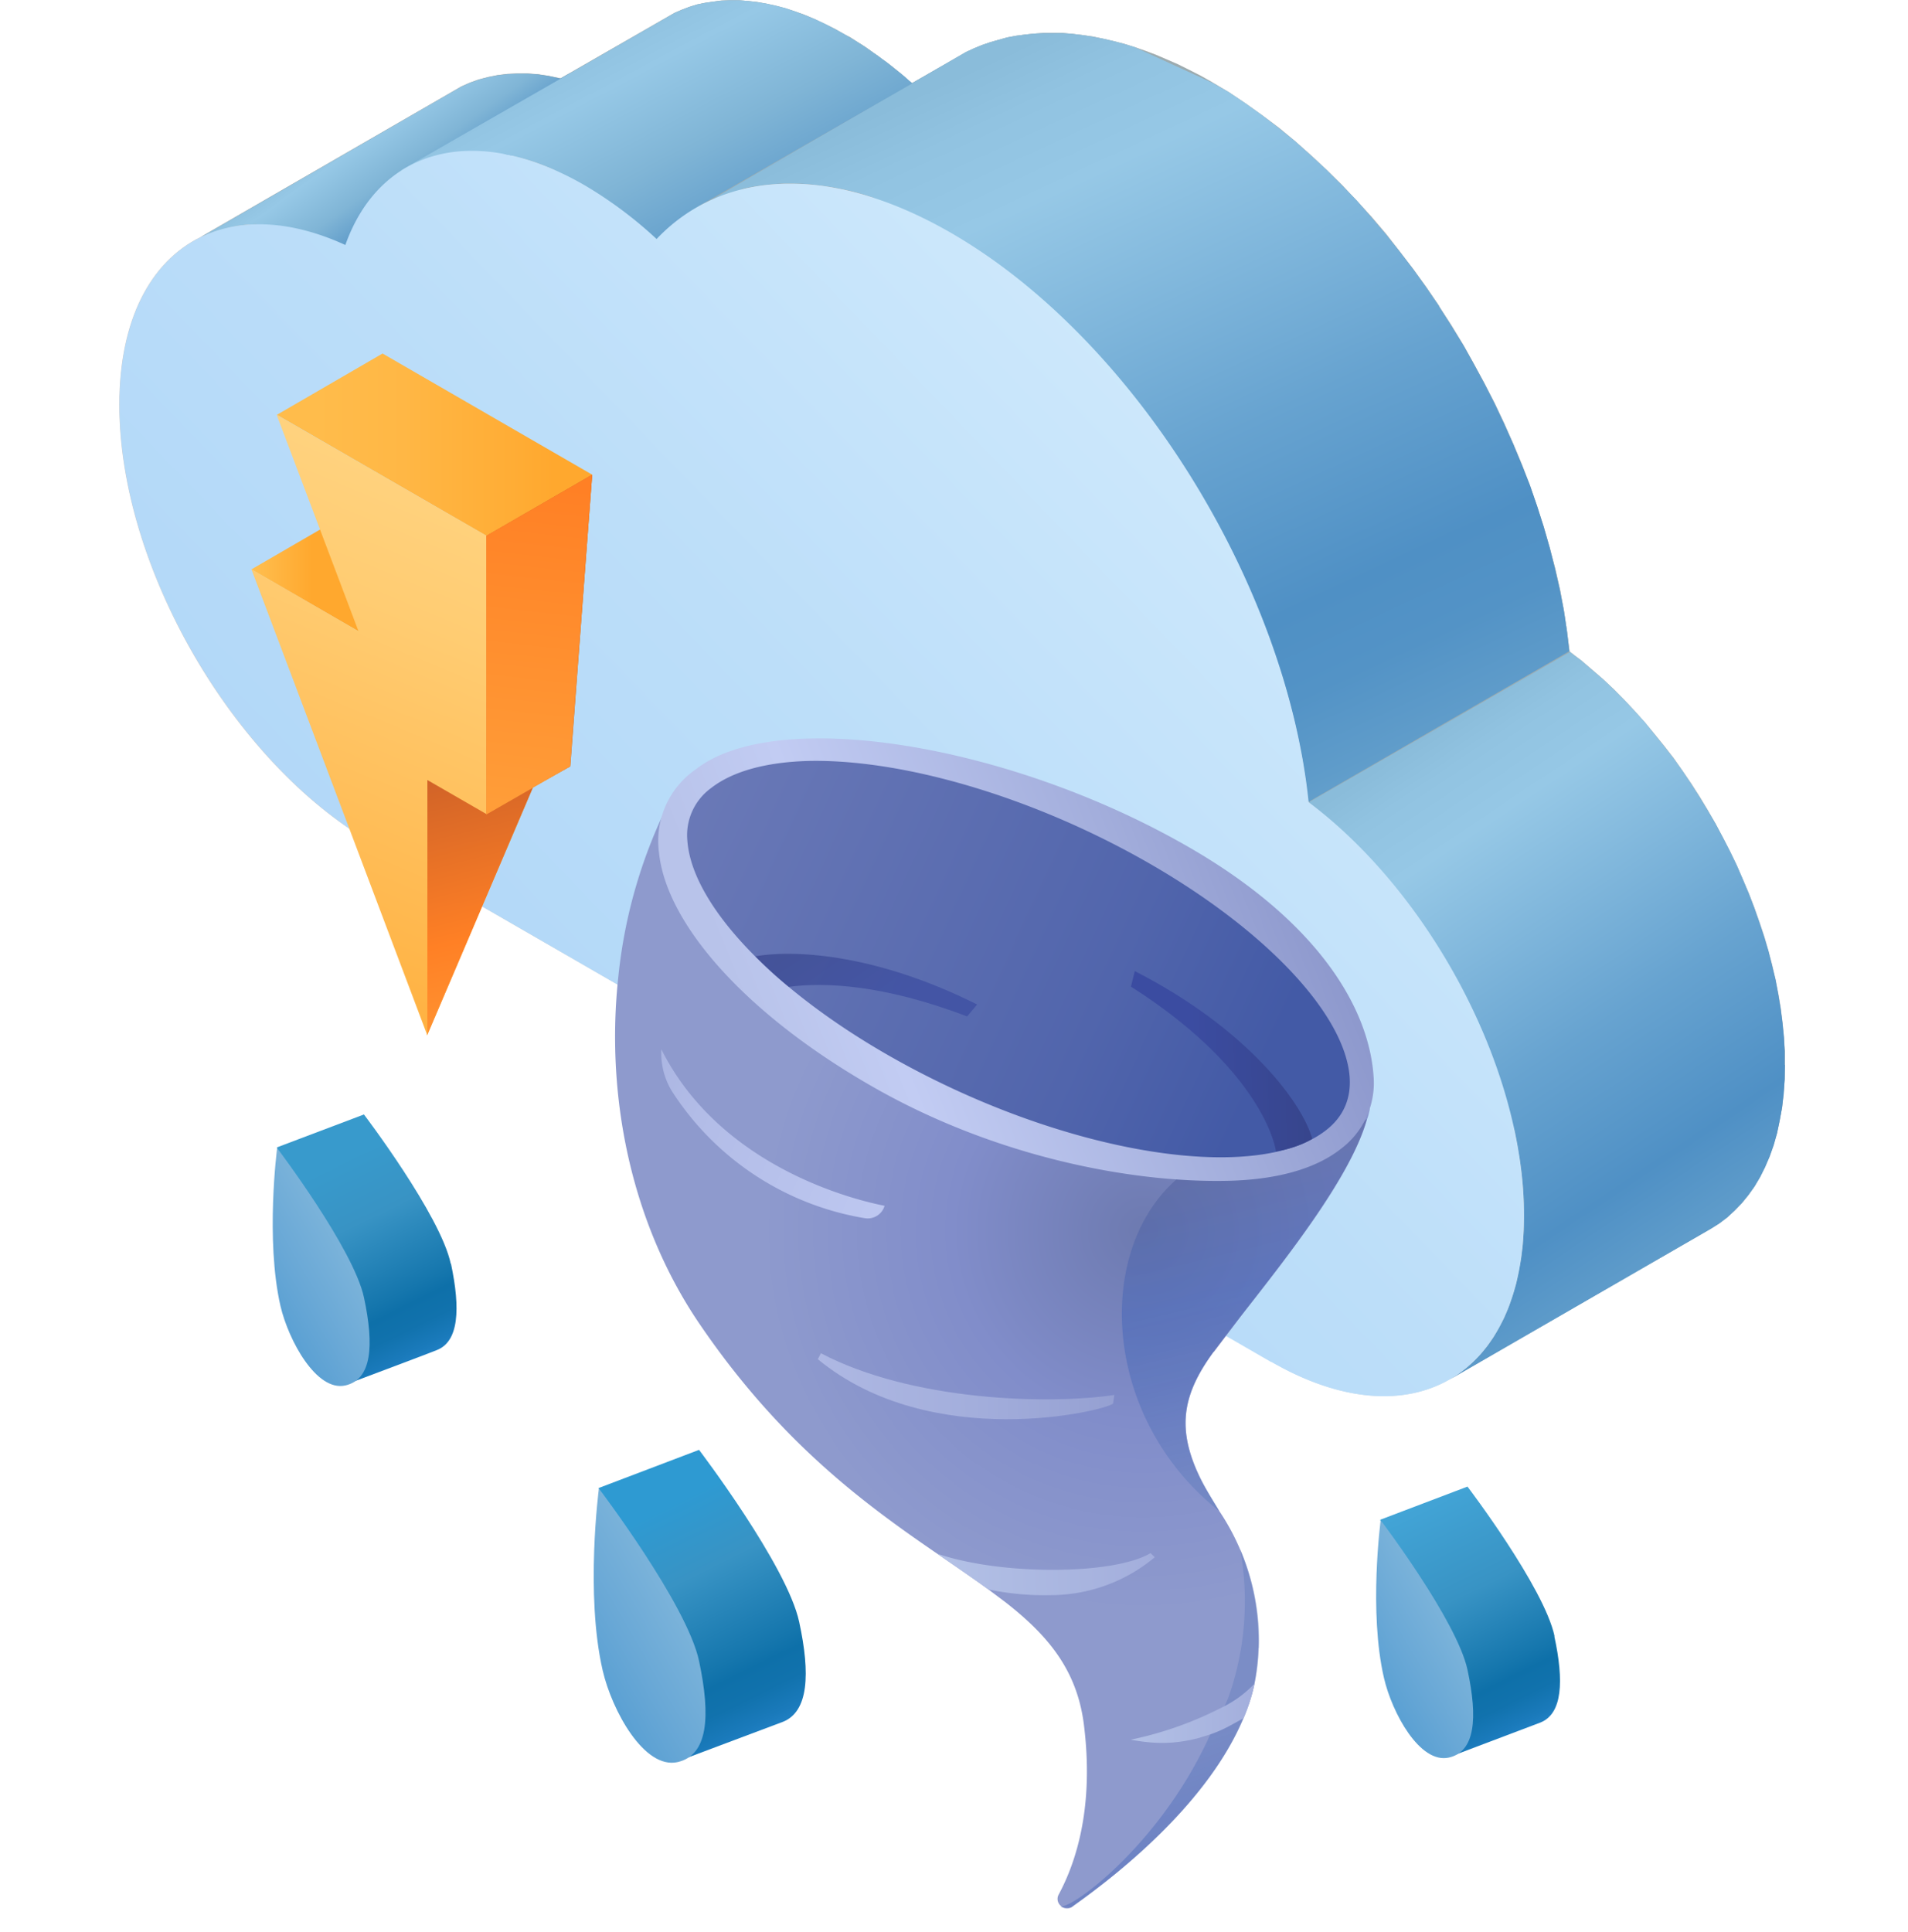
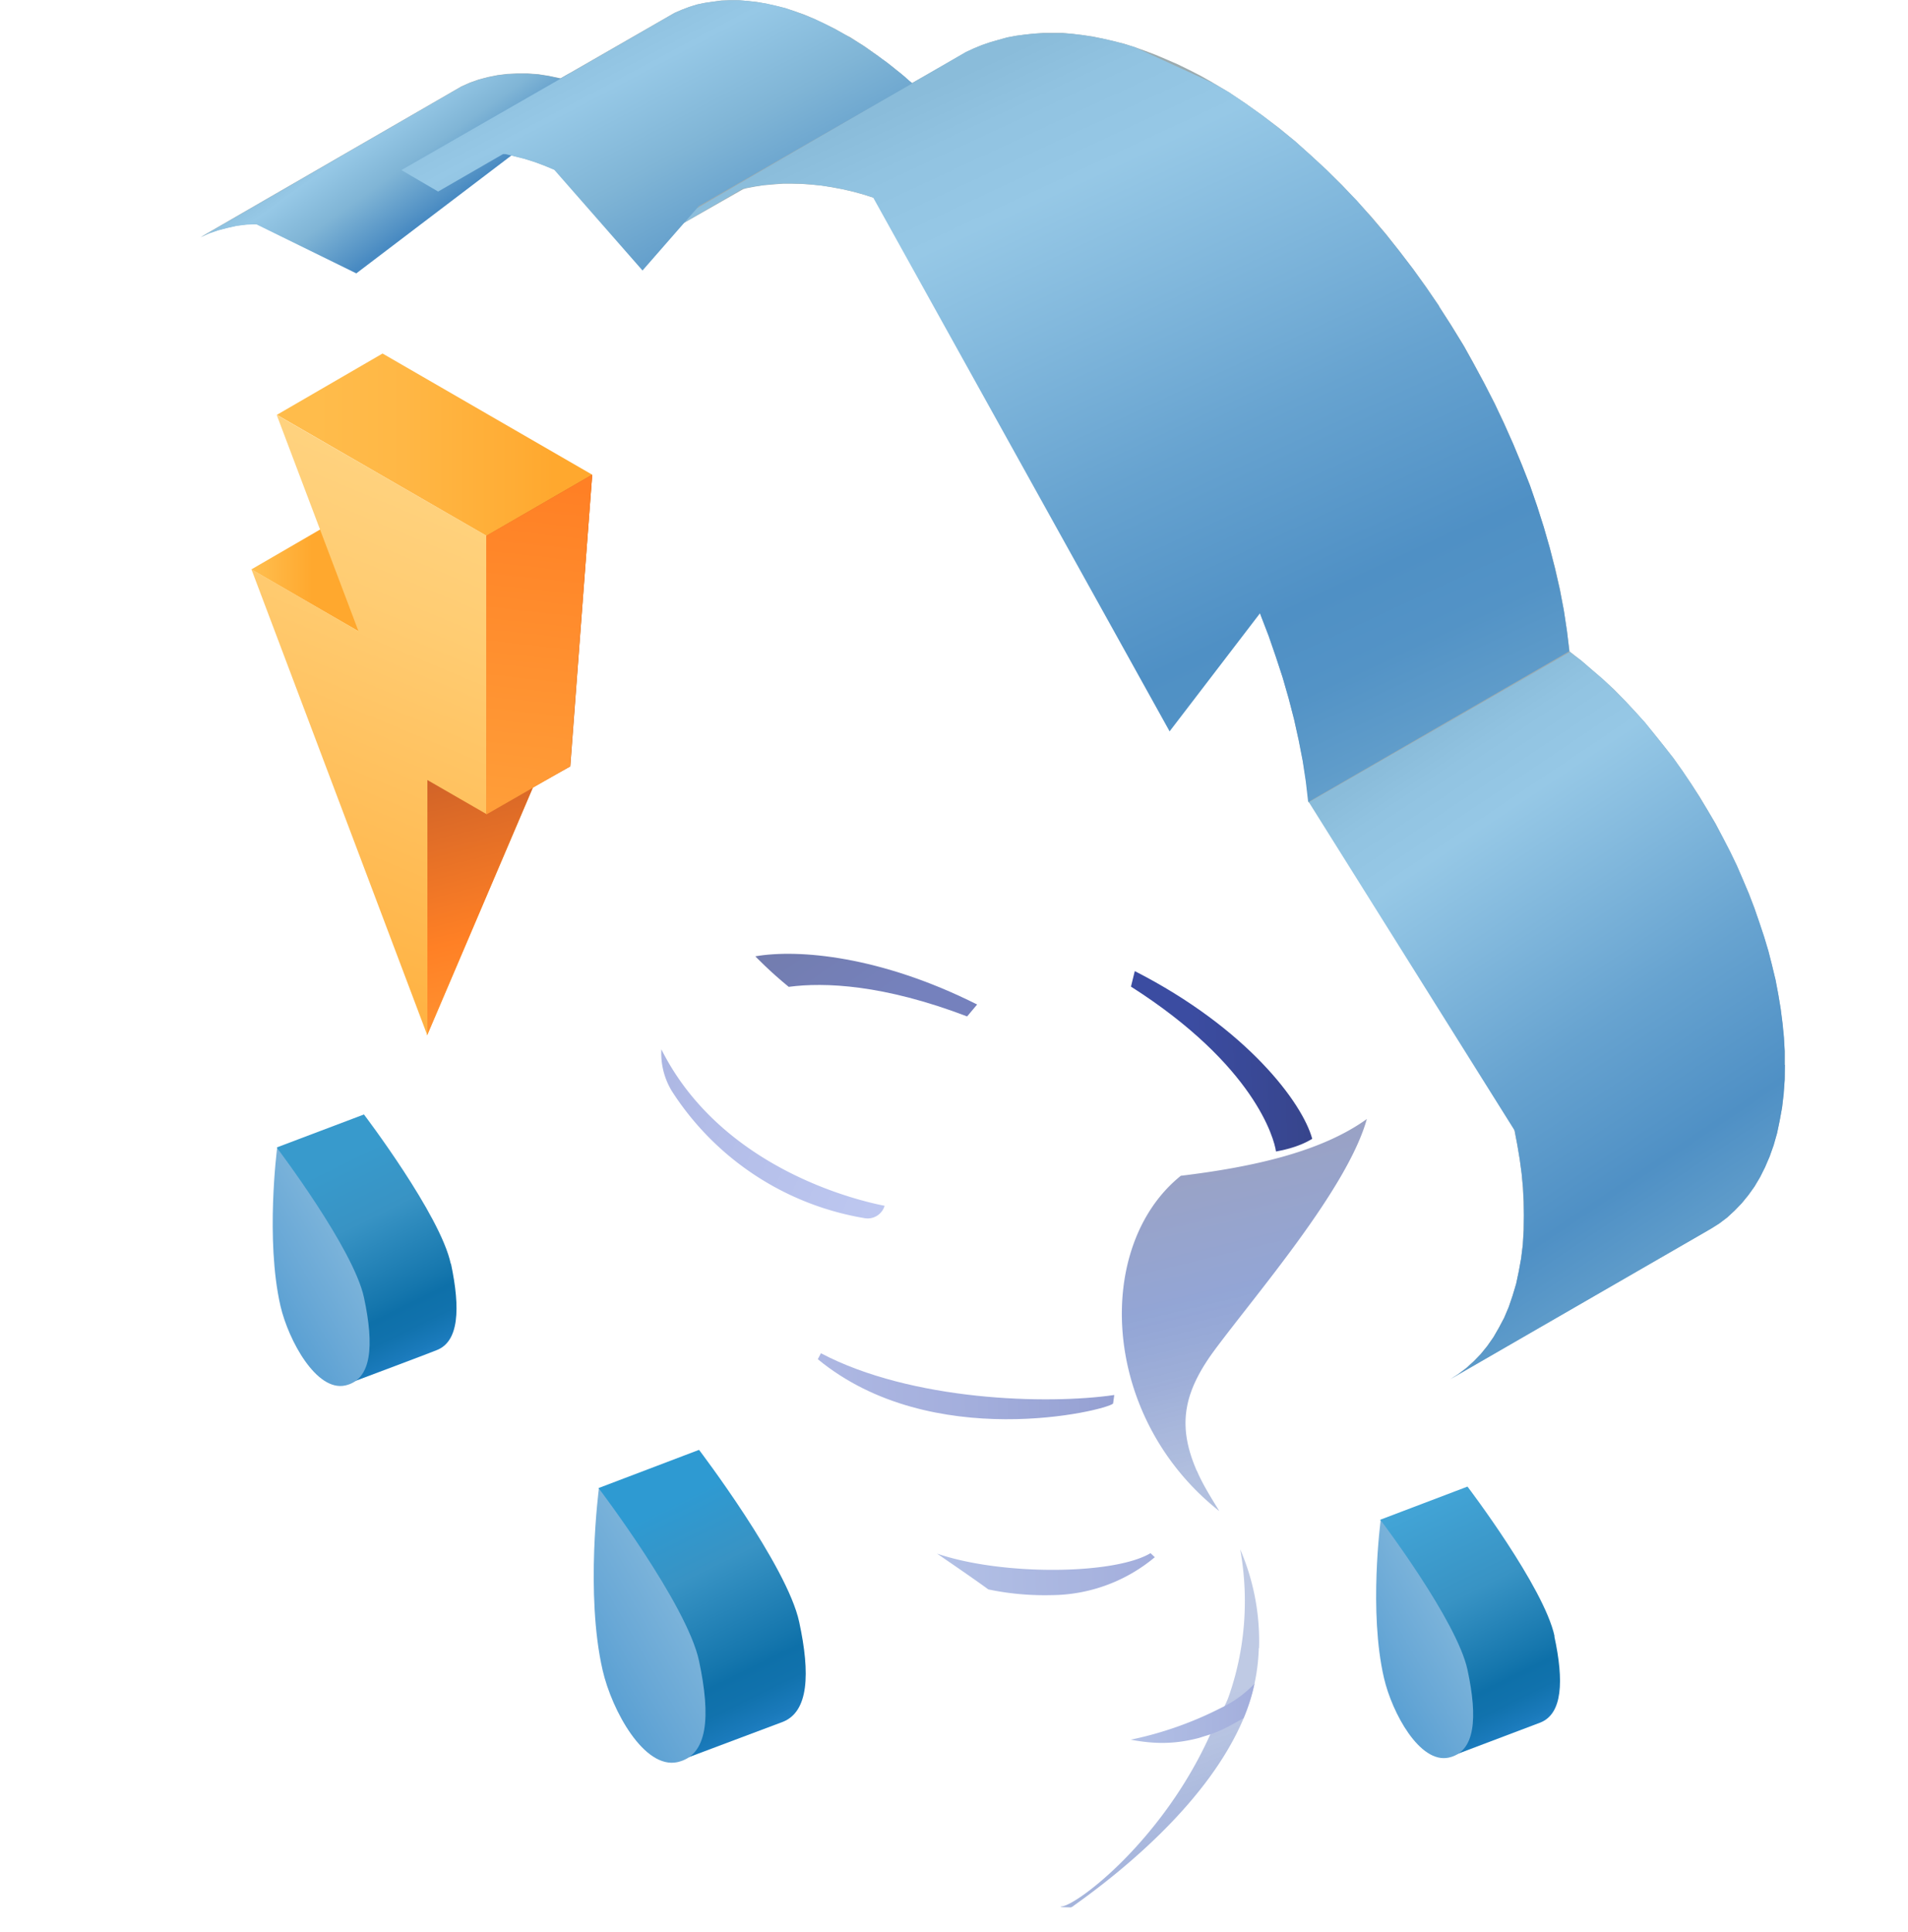
<svg xmlns="http://www.w3.org/2000/svg" width="80" height="81" fill="none" viewBox="0 0 80 81">
-   <path fill="#CECECE" fill-rule="evenodd" d="m74.84 44.63-.02.63-.04.6-.06.57-.1.55-.12.53-.14.49-.17.48-.19.44-.21.42-.23.4-.26.36-.27.34-.3.3-.32.29-.33.25-.35.22-10.93 6.31c-1.93 1.12-4.58.96-7.5-.74L15.6 35.34C9.75 31.97 5 23.74 5 16.97c0-3.56 1.31-6 3.4-7.03l10.95-6.32.35-.15.37-.14.4-.1.38-.08.41-.05.42-.02h.43l.45.04.45.06.46.1h.04l.35-.2L28.28.54l.3-.13.31-.12.32-.1.34-.07.34-.05.35-.04.36-.02h.37l.37.03.39.04.39.07.4.08.4.12.4.13.41.15.42.17.43.2.43.22.43.24.2.11.2.13.39.24.2.13.18.14.2.13.18.14.2.14.18.14.19.15.18.15.19.16.18.16.12.1.01.01 1.09-.63 1.18-.68.33-.15.33-.14.35-.12.35-.1.36-.1.37-.07.38-.05.38-.04.4-.02.4-.01.4.01.4.03.42.05.43.06.43.09.43.1.44.12.45.13.45.15.46.17.46.2.46.2.47.24.48.24.48.27.03.02.69.41.7.47.7.5.7.52.67.56.67.59.65.61.65.64.62.66.62.68.6.7.57.74.57.74.55.76.53.78.01.03.5.77.48.8.06.11.41.72.45.82.43.84.4.85.38.86.36.86.33.87.3.87.28.87.25.88.23.87.2.88.16.86.13.87.11.86.01.01.18.14.29.21.47.4.46.4.45.43.44.44.43.46.43.48.4.48.41.5.4.52.37.53.37.54.35.55.34.56.32.57.31.57.3.59.28.58.26.6.25.59.23.6.22.6.2.6.17.6.15.56.15.65.12.6.1.6.07.6.06.6.04.58v.59Z" clip-rule="evenodd" />
  <path fill="#9CABAF" fill-rule="evenodd" d="M74.83 44.63v.63l-.05.6-.06.57-.1.55-.11.52-.15.5-.16.48-.2.44-.21.42-.23.4-.26.36-.27.34-.3.31-.31.28-.34.26-.35.22-10.93 6.3.35-.21.33-.25.31-.28.3-.31.27-.34.26-.37.23-.4.22-.41.19-.45.16-.47.15-.5.11-.52.1-.55.07-.58.03-.6.02-.62-.02-.58-.03-.59-.05-.59-.08-.6-.1-.59-.12-.6-.14-.6-.15-.61-.18-.6-.2-.61-.21-.6-.23-.6-.25-.6-.27-.59-.28-.59-.29-.58-.32-.57-.32-.57-.34-.56-.35-.55-.37-.54-.37-.52-.4-.52-.4-.5-.4-.49-.43-.48-.44-.46-.44-.44-.45-.43-.46-.4-.47-.4-.28-.21-.19-.15-.1-.86-.14-.86-.17-.87-.2-.88-.22-.87-.25-.87-.28-.88-.3-.87-.34-.87-.03-.08-.32-.78-.28-.63-.1-.23-.4-.85-.43-.84-.45-.83-.47-.82-.5-.81-.5-.8-.53-.77-.55-.77-.57-.74-.58-.72-.6-.71-.6-.68-.63-.67-.65-.63-.66-.61-.66-.59-.67-.56-.7-.53-.7-.5-.7-.46-.72-.43-.48-.27-.47-.25-.47-.22L38 8.8l-.46-.19-.46-.17-.45-.15-.44-.14-.44-.12-.44-.1-.43-.08-.42-.07-.42-.04-.41-.03-.4-.01h-.4l-.4.03-.22.02-.16.01-.38.06-.37.07-.14.04L27.53 10l-.18-.16-.06-.05-.12-.11-.19-.15-.18-.16-.18-.16-.19-.14-.19-.15-.18-.14-.2-.14-.19-.14-.18-.13-.2-.13-.2-.12-.2-.13-.18-.11-.2-.12-.44-.24-.42-.22-.43-.2-.42-.17-.41-.15-.41-.13-.4-.1-.14-.04-.26-.06-.1-.01-2.73 1.58-3.88 2.23-.5-.2-.48-.19-.48-.15-.48-.12-.45-.1-.46-.06-.44-.03h-.44l-.42.01-.4.05-.4.09-.38.1-.38.13-.35.16 10.94-6.32.36-.16.37-.13.38-.1.4-.08.4-.05.42-.02h.44l.44.03.45.07.47.1h.03l.35-.2L28.28.54l.3-.13.32-.12.32-.1.33-.07.35-.05.35-.05.35-.01h.37l.37.03.39.04.39.07.4.09.4.1.4.13.42.15.42.18.42.2.43.21.44.25.2.1.2.13.38.24.2.14.18.13.2.14.18.14.2.14.18.14.19.15.18.15.19.16.17.16.13.1v.01l1.1-.63 1.18-.68.32-.15.34-.14.35-.12.35-.1.36-.1.37-.07.38-.05.38-.04.4-.03h.79l.42.04.42.05.42.06.43.09.44.1.44.11.44.14.45.16.45.17.47.2.46.2.47.23.47.24.48.27.03.02.69.41.7.47.7.5.7.53.67.55.67.6.65.6.65.64.62.66.62.68.6.71.57.72.57.75.55.76.53.78.01.03.5.77.49.8.06.1.4.72.45.84.43.84.4.84.38.86.36.86.34.87.3.87.28.88.25.87.23.87.2.88.16.87.13.86.11.86.01.01.18.14.28.22.47.4.46.4.46.42.44.45.43.46.42.47.41.5.4.5.4.51.37.53.37.54.35.54.34.57.33.56.3.58.3.58.28.58.26.6.26.6.23.6.2.6.2.6.18.6.15.56.15.65.12.6.1.6.07.6.06.6.04.58v.57Z" clip-rule="evenodd" />
  <path fill="url(#a)" fill-rule="evenodd" d="m74.84 44.64-.01.62-.04.6-.07.57-.1.55-.11.53-.14.5-.17.47-.19.45-.21.42-.24.4-.25.35-.28.34-.3.31-.31.29-.33.25-.35.22-10.93 6.31.34-.22.33-.25.31-.28.3-.31.28-.34.25-.36.23-.4.22-.42.19-.45.16-.47.15-.5.11-.52.1-.55.07-.57.04-.6v-1.21l-.03-.58-.06-.6-.08-.59-.1-.6-.11-.6-8.63-13.77 10.95-6.3.17.14.29.21.46.4.47.4.45.43.44.44.43.46.43.47.4.5.4.5.4.51.38.53.36.54.35.55.34.56.33.56.31.58.3.58.28.58.26.6.25.6.23.6.21.6.2.6.18.6.14.56.16.65.11.6.1.6.08.6.06.6.03.58v.58Z" clip-rule="evenodd" />
  <path fill="url(#b)" fill-rule="evenodd" d="m25.95 3.1-4.51 3.42-6.5 4.94-4.2-2.06-.42.02-.4.05-.4.09-.38.1-.38.13-.35.16 10.94-6.32.36-.16.37-.13.38-.1.4-.08.4-.05.42-.02h.44l.44.03.45.07.47.1h.03l.35-.2h2.1Z" clip-rule="evenodd" />
  <path fill="url(#c)" fill-rule="evenodd" d="m65.8 27.31-.1-.86-.13-.86-.17-.87-.2-.87-.22-.88-.25-.87-.28-.88-.3-.87-.34-.86-.36-.87-.38-.85-.4-.85-.43-.84-.45-.83-.4-.72-.06-.1-.5-.81-.49-.77-.01-.03-.53-.77-.55-.77-.57-.74-.58-.73-.6-.7-.6-.69-.64-.66-.64-.64-.65-.6-.67-.6-.68-.55-.69-.53-.7-.5-.7-.47-.7-.4-3.27-1.5-.44-.13-.45-.12-.43-.1-.43-.08-.43-.07-.41-.05-.42-.03h-.8l-.4.02-.37.04-.38.05-.37.07-.36.1-.35.1-.35.12-.34.14-.33.15-2.26 1.31h-.01L28.1 9.38l-.58.63 3.62-2.1.14-.03.37-.07.38-.05.38-.04.4-.03h.4l.4.01.4.03.43.05.42.06.43.08.44.1.44.12.44.14 12.43 22.38 3.79-4.95.03.09.33.86.3.87.29.88.25.87.23.88.19.87.17.87.13.86.1.86h.01l10.94-6.32Z" clip-rule="evenodd" />
  <path fill="url(#d)" fill-rule="evenodd" d="M39.34 2.87 29.3 8.64l-2.36 2.7-3.7-4.22-.43-.18-.4-.15-.42-.13-.4-.1-.4-.1h-.1l-2.72 1.57-1.54-.9 6.69-3.84L28.29.54l.3-.13.31-.12.32-.1.34-.07.34-.05.35-.04.35-.02h.37l.38.03.39.05.39.06.4.09.4.1.4.14.41.15.42.17.43.2.42.22.44.24.2.12.2.12.38.24.2.14.19.13.2.14.18.13.19.14.19.15.18.15.2.15.18.15.18.16.12.1.01.01 1.1-.62Z" clip-rule="evenodd" />
-   <path fill="url(#e)" fill-rule="evenodd" d="M53.3 57.09c5.85 3.37 10.6.63 10.6-6.14 0-6.14-3.92-13.49-9.03-17.32-.95-9.13-7.3-19.43-15-23.87-5.1-2.94-9.6-2.63-12.34.26a17.4 17.4 0 0 0-3.01-2.25c-4.66-2.69-8.62-1.5-10.04 2.5-5.32-2.43-9.47.38-9.47 6.7 0 6.77 4.76 15 10.62 18.38L53.3 57.1Z" clip-rule="evenodd" />
  <path fill="url(#f)" fill-rule="evenodd" d="m24.83 19.9-.92 12.22-1.56.88-4.44 10.4V32.7l2.48-1.43v-8.81l-8.78-5.07 4.43-2.57 8.79 5.08Z" clip-rule="evenodd" />
  <path fill="url(#g)" fill-rule="evenodd" d="m20.4 22.46 4.43-2.56-.92 12.23-1.56.87-4.44 10.4V32.7l2.48-1.43v-8.8Z" clip-rule="evenodd" />
  <path fill="url(#h)" fill-rule="evenodd" d="m19.47 23.9-4.5-2.6-4.43 2.57 4.5 2.6 4.43-2.57Z" clip-rule="evenodd" />
  <path fill="url(#i)" fill-rule="evenodd" d="m20.4 22.46-8.8-5.07 3.43 9.07-4.49-2.6 7.38 19.55V32.7l2.48 1.43V22.46Z" clip-rule="evenodd" />
  <path fill="url(#j)" fill-rule="evenodd" d="m20.4 34.14 3.5-2.01.93-12.23-4.44 2.56v11.68Z" clip-rule="evenodd" />
  <path fill="url(#k)" fill-rule="evenodd" d="M18.9 52.98c-.43-2.04-3.64-6.26-3.64-6.26l-3.65 1.38 3 9.9s3.65-1.37 3.7-1.4c.93-.36 1-1.72.6-3.62Z" clip-rule="evenodd" />
  <path fill="url(#l)" fill-rule="evenodd" d="M11.62 48.13s3.2 4.22 3.64 6.26c.44 2.05.32 3.44-.78 3.69-1.21.27-2.38-1.88-2.72-3.33-.64-2.79-.14-6.62-.14-6.62Z" clip-rule="evenodd" />
  <path fill="url(#m)" fill-rule="evenodd" d="M33.51 68c-.5-2.36-4.2-7.22-4.2-7.22l-4.21 1.6 3.47 11.4 4.26-1.6c1.07-.43 1.15-2 .68-4.18Z" clip-rule="evenodd" />
  <path fill="url(#n)" fill-rule="evenodd" d="M25.11 62.4s3.7 4.87 4.2 7.23c.5 2.35.37 3.95-.9 4.24-1.4.31-2.75-2.16-3.14-3.84-.74-3.2-.16-7.62-.16-7.62Z" clip-rule="evenodd" />
  <path fill="url(#o)" fill-rule="evenodd" d="M65.18 68.59c-.44-2.05-3.65-6.27-3.65-6.27l-3.66 1.39 3.02 9.9 3.7-1.4c.92-.37.99-1.73.58-3.62Z" clip-rule="evenodd" />
  <path fill="url(#p)" fill-rule="evenodd" d="M57.89 63.73s3.2 4.22 3.64 6.27c.44 2.04.32 3.43-.78 3.68-1.22.27-2.38-1.87-2.72-3.33-.65-2.78-.14-6.62-.14-6.62Z" clip-rule="evenodd" />
-   <path fill="url(#q)" d="M50.89 56.67c-1.29 1.75-1.52 3.13-.7 5 .24.56.58 1.09.93 1.67a9.7 9.7 0 0 1 1.48 7.23c-.1.5-.26.98-.47 1.46-1.44 3.43-4.96 6.33-7.15 7.88l-.02.02-.06.04a.38.38 0 0 1-.36-.02l-.03-.03a.38.38 0 0 1-.12-.5c.76-1.41 1.49-3.75 1.05-7.17-.3-2.26-1.51-3.7-3.28-5.08l-.72-.54c-.66-.48-1.38-.97-2.15-1.5-2.94-2.02-6.56-4.62-9.98-9.66-2.88-4.25-3.93-9.6-3.38-14.56a21.08 21.08 0 0 1 2.16-7.36.9.9 0 0 1 1.14-.43l.33.13A519.67 519.67 0 0 1 49.8 42a53.11 53.11 0 0 1 6.8 3.63c.18.13.33.25.45.36.27.24.4.43.37.57-.03.11-.05.23-.1.35-.66 2.4-3.33 5.76-5.26 8.23l-1.16 1.53Z" />
  <path fill="url(#r)" d="M52.78 69.09a8.22 8.22 0 0 1-.64 2.95c-1.44 3.42-4.96 6.32-7.15 7.87l-.02.02-.07.03-.35-.01c-.1-.01-.11-.02-.03-.03.65-.06 4.22-2.76 6.22-7.2.16-.37.62-1.17.76-1.55.7-1.96.88-4.12.5-6.22a9.7 9.7 0 0 1 .79 4.14Z" opacity=".5" />
  <path fill="url(#s)" d="M50.19 61.67c.24.56.58 1.1.93 1.67a.21.21 0 0 0-.03-.02c-4.96-3.95-5.22-11.1-1.58-14.03 3.15-.38 5.94-1.04 7.8-2.38-.82 2.94-4.66 7.35-6.43 9.75-1.28 1.76-1.51 3.14-.7 5Z" opacity=".6" />
-   <path fill="url(#t)" d="M56.83 46.64c1.5-3.31-3.6-8.87-11.4-12.42-7.8-3.55-15.36-3.74-16.86-.43-1.5 3.3 3.6 8.86 11.4 12.41 7.81 3.55 15.36 3.74 16.86.44Z" />
-   <path fill="url(#u)" d="M51.53 49.5c-4.11.1-9.85-1.02-14.97-3.96-5.29-3.03-8.62-6.8-8.93-9.8a3.65 3.65 0 0 1 1.56-3.5c3.36-2.61 13.02-1.1 20.58 3.23 5.3 3.03 7.6 6.62 7.82 9.62a3.45 3.45 0 0 1-1.38 3.08c-1.08.85-2.72 1.28-4.68 1.33ZM33.88 31.9c-1.73.05-3.15.42-4.07 1.14a2.44 2.44 0 0 0-.99 2.2c.19 2.64 3.49 6.17 8.41 8.99 7.12 4.08 15.36 5.5 18.37 3.15.72-.56 1.05-1.31.99-2.22-.19-2.63-3.5-6.15-8.41-8.97-4.93-2.83-10.4-4.38-14.3-4.29Z" />
  <path fill="url(#v)" d="M36.27 51.07a11.93 11.93 0 0 1-8.1-5.33 3.05 3.05 0 0 1-.44-1.75c2.74 5.46 9.3 6.53 9.36 6.56a.74.74 0 0 1-.82.52Z" />
  <path fill="url(#w)" d="M34.42 56.73c3.8 2 9.5 2.16 12.3 1.75l-.05.36c-.32.3-7.61 2.07-12.38-1.86l.13-.25Z" />
  <path fill="url(#x)" d="M48.42 65.28a6.82 6.82 0 0 1-4.34 1.59c-.85.02-1.74-.05-2.64-.24-.66-.48-1.38-.97-2.15-1.5 2.72.93 7.43.89 8.95-.02l.18.17Z" />
  <path fill="url(#y)" d="M52.6 70.57c-.1.5-.26.98-.46 1.46-.46.25-.82.48-1.4.68l-.48.15c-1 .26-1.84.26-2.85.07a15 15 0 0 0 3.78-1.33 4.74 4.74 0 0 0 1.42-1.03Z" />
  <path fill="url(#z)" d="M53.5 48.27c-.07-.53-.9-3.61-6.08-6.91l.16-.65c4.72 2.41 7.03 5.53 7.44 7.03-.63.39-1.38.5-1.51.53Z" />
  <path fill="url(#A)" d="M33.07 41.37c1.5-.2 3.97-.1 7.48 1.24l.42-.5c-4.06-2.04-7.5-2.33-9.3-2.02 0 0 .6.63 1.4 1.28Z" opacity=".7" />
  <defs>
    <linearGradient id="a" x1="57.28" x2="71.05" y1="32.51" y2="53.09" gradientUnits="userSpaceOnUse">
      <stop stop-color="#8ABCDA" />
      <stop offset=".07" stop-color="#91C3E1" />
      <stop offset=".18" stop-color="#96C8E6" />
      <stop offset=".57" stop-color="#67A3D0" />
      <stop offset=".82" stop-color="#4F90C5" />
      <stop offset="1" stop-color="#64A0CC" />
    </linearGradient>
    <linearGradient id="b" x1="15.72" x2="18.73" y1="4.48" y2="8.68" gradientUnits="userSpaceOnUse">
      <stop stop-color="#8ABCDA" />
      <stop offset=".07" stop-color="#91C3E1" />
      <stop offset=".18" stop-color="#96C8E6" />
      <stop offset=".53" stop-color="#80B5D6" />
      <stop offset=".9" stop-color="#5392C5" />
      <stop offset=".98" stop-color="#488AC2" />
    </linearGradient>
    <linearGradient id="c" x1="40.27" x2="54.69" y1="3.1" y2="34.03" gradientUnits="userSpaceOnUse">
      <stop stop-color="#8ABCDA" />
      <stop offset=".07" stop-color="#91C3E1" />
      <stop offset=".18" stop-color="#96C8E6" />
      <stop offset=".54" stop-color="#67A3D0" />
      <stop offset=".77" stop-color="#4F90C5" />
      <stop offset=".87" stop-color="#5393C6" />
      <stop offset=".97" stop-color="#5F9CCA" />
      <stop offset="1" stop-color="#64A0CC" />
    </linearGradient>
    <linearGradient id="d" x1="25.85" x2="32.14" y1=".79" y2="12.68" gradientUnits="userSpaceOnUse">
      <stop stop-color="#8ABCDA" />
      <stop offset=".07" stop-color="#91C3E1" />
      <stop offset=".18" stop-color="#96C8E6" />
      <stop offset=".46" stop-color="#80B5D6" />
      <stop offset=".89" stop-color="#5392C5" />
      <stop offset=".98" stop-color="#488AC2" />
    </linearGradient>
    <linearGradient id="e" x1="18.68" x2="57.85" y1="49.08" y2="11.32" gradientUnits="userSpaceOnUse">
      <stop stop-color="#AFD6F8" />
      <stop offset=".45" stop-color="#BCDEF9" />
      <stop offset=".92" stop-color="#D2EBFC" />
    </linearGradient>
    <linearGradient id="f" x1="13.27" x2="23.22" y1="29.12" y2="29.12" gradientUnits="userSpaceOnUse">
      <stop stop-color="#FFBC4B" />
      <stop offset=".37" stop-color="#FFB745" />
      <stop offset=".86" stop-color="#FFAC34" />
      <stop offset="1" stop-color="#FFA82E" />
    </linearGradient>
    <linearGradient id="g" x1="21.25" x2="24.45" y1="31.17" y2="44" gradientUnits="userSpaceOnUse">
      <stop stop-color="#CC6028" />
      <stop offset=".57" stop-color="#FF8025" />
      <stop offset="1" stop-color="#FF9D38" />
    </linearGradient>
    <linearGradient id="h" x1="9.58" x2="16.3" y1="23.89" y2="23.89" gradientUnits="userSpaceOnUse">
      <stop stop-color="#FFC85D" />
      <stop offset=".52" stop-color="#FFA82E" />
    </linearGradient>
    <linearGradient id="i" x1="19.14" x2="5.85" y1="19.92" y2="51.74" gradientUnits="userSpaceOnUse">
      <stop stop-color="#FFD380" />
      <stop offset=".18" stop-color="#FFCC72" />
      <stop offset=".51" stop-color="#FFB950" />
      <stop offset=".72" stop-color="#FFAD38" />
      <stop offset="1" stop-color="#FFB243" />
    </linearGradient>
    <linearGradient id="j" x1="21.43" x2="22.92" y1="33.77" y2="20.31" gradientUnits="userSpaceOnUse">
      <stop stop-color="#FF9D38" />
      <stop offset="1" stop-color="#FF8025" />
    </linearGradient>
    <linearGradient id="k" x1="12.86" x2="18.03" y1="47.4" y2="57.9" gradientUnits="userSpaceOnUse">
      <stop offset=".15" stop-color="#389ACC" />
      <stop offset=".38" stop-color="#3893C4" />
      <stop offset=".67" stop-color="#1576AD" />
      <stop offset=".72" stop-color="#0E70A9" />
      <stop offset=".8" stop-color="#1172AD" />
      <stop offset=".88" stop-color="#1A7ABB" />
      <stop offset=".91" stop-color="#1F7FC2" />
    </linearGradient>
    <linearGradient id="l" x1="14.43" x2="11.08" y1="52.34" y2="54.27" gradientUnits="userSpaceOnUse">
      <stop stop-color="#7BB3DA" />
      <stop offset=".58" stop-color="#69A8D6" />
      <stop offset="1" stop-color="#5AA0D3" />
    </linearGradient>
    <linearGradient id="m" x1="26.54" x2="32.5" y1="61.57" y2="73.66" gradientUnits="userSpaceOnUse">
      <stop offset=".15" stop-color="#2E9AD2" />
      <stop offset=".38" stop-color="#3893C4" />
      <stop offset=".67" stop-color="#1576AD" />
      <stop offset=".72" stop-color="#0E70A9" />
      <stop offset=".8" stop-color="#1172AD" />
      <stop offset=".88" stop-color="#1A7ABB" />
      <stop offset=".91" stop-color="#1F7FC2" />
    </linearGradient>
    <linearGradient id="n" x1="28.35" x2="24.49" y1="67.25" y2="69.48" gradientUnits="userSpaceOnUse">
      <stop stop-color="#7BB3DA" />
      <stop offset=".58" stop-color="#69A8D6" />
      <stop offset="1" stop-color="#5AA0D3" />
    </linearGradient>
    <linearGradient id="o" x1="59.13" x2="64.3" y1="63" y2="73.5" gradientUnits="userSpaceOnUse">
      <stop stop-color="#43A5D7" />
      <stop offset=".38" stop-color="#3893C4" />
      <stop offset=".67" stop-color="#1576AD" />
      <stop offset=".72" stop-color="#0E70A9" />
      <stop offset=".8" stop-color="#1172AD" />
      <stop offset=".88" stop-color="#1A7ABB" />
      <stop offset=".91" stop-color="#1F7FC2" />
    </linearGradient>
    <linearGradient id="p" x1="60.7" x2="57.35" y1="67.94" y2="69.88" gradientUnits="userSpaceOnUse">
      <stop stop-color="#7BB3DA" />
      <stop offset=".58" stop-color="#69A8D6" />
      <stop offset="1" stop-color="#5AA0D3" />
    </linearGradient>
    <linearGradient id="r" x1="51.62" x2="48.13" y1="82.11" y2="72.13" gradientUnits="userSpaceOnUse">
      <stop stop-color="#56649E" />
      <stop offset=".45" stop-color="#4B6ABA" />
      <stop offset=".67" stop-color="#516FBA" stop-opacity=".94" />
      <stop offset="1" stop-color="#5E7ABC" stop-opacity=".8" />
    </linearGradient>
    <linearGradient id="s" x1="51.44" x2="54.39" y1="48.5" y2="60.76" gradientUnits="userSpaceOnUse">
      <stop stop-color="#56649E" />
      <stop offset=".45" stop-color="#4B6ABA" />
      <stop offset=".67" stop-color="#516FBA" stop-opacity=".94" />
      <stop offset="1" stop-color="#5E7ABC" stop-opacity=".8" />
    </linearGradient>
    <linearGradient id="t" x1="28.76" x2="63.72" y1="33.78" y2="49.9" gradientUnits="userSpaceOnUse">
      <stop stop-color="#6A79B7" />
      <stop offset=".5" stop-color="#5165AC" />
      <stop offset=".69" stop-color="#435AA6" />
    </linearGradient>
    <linearGradient id="u" x1="32.37" x2="58.32" y1="45.3" y2="34.92" gradientUnits="userSpaceOnUse">
      <stop stop-color="#B8C3EA" />
      <stop offset=".19" stop-color="#C2CCF3" />
      <stop offset=".6" stop-color="#A3AEDC" />
      <stop offset="1" stop-color="#818CC4" />
    </linearGradient>
    <linearGradient id="v" x1="25.06" x2="36.38" y1="46.24" y2="51.2" gradientUnits="userSpaceOnUse">
      <stop stop-color="#A7B2DF" />
      <stop offset=".33" stop-color="#B2BCE7" />
      <stop offset="1" stop-color="#BDC7F0" />
    </linearGradient>
    <linearGradient id="w" x1="34.33" x2="46.7" y1="58.22" y2="57.91" gradientUnits="userSpaceOnUse">
      <stop stop-color="#AEB8E3" />
      <stop offset=".52" stop-color="#A3AEDC" />
      <stop offset="1" stop-color="#95A0D2" />
    </linearGradient>
    <linearGradient id="x" x1="39.31" x2="48.44" y1="66.06" y2="65.84" gradientUnits="userSpaceOnUse">
      <stop stop-color="#B3C1E6" />
      <stop offset="1" stop-color="#A3AEDC" />
    </linearGradient>
    <linearGradient id="y" x1="47.38" x2="52.64" y1="71.9" y2="71.77" gradientUnits="userSpaceOnUse">
      <stop stop-color="#B3C1E6" />
      <stop offset="1" stop-color="#A3AEDC" />
    </linearGradient>
    <linearGradient id="z" x1="47.5" x2="54.94" y1="44.57" y2="44.39" gradientUnits="userSpaceOnUse">
      <stop stop-color="#3B4CA1" />
      <stop offset=".33" stop-color="#3B4CA1" />
      <stop offset="1" stop-color="#37458C" />
    </linearGradient>
    <linearGradient id="A" x1="38.41" x2="34.29" y1="44.14" y2="38.27" gradientUnits="userSpaceOnUse">
      <stop stop-color="#3B4CA1" />
      <stop offset=".33" stop-color="#3B4CA1" />
      <stop offset="1" stop-color="#37458C" />
    </linearGradient>
    <radialGradient id="q" cx="0" cy="0" r="1" gradientTransform="matrix(16 0 0 16 47.93 51.6)" gradientUnits="userSpaceOnUse">
      <stop stop-color="#6D7AB0" />
      <stop offset=".5" stop-color="#818DCA" />
      <stop offset="1" stop-color="#8E9ACD" />
    </radialGradient>
  </defs>
</svg>